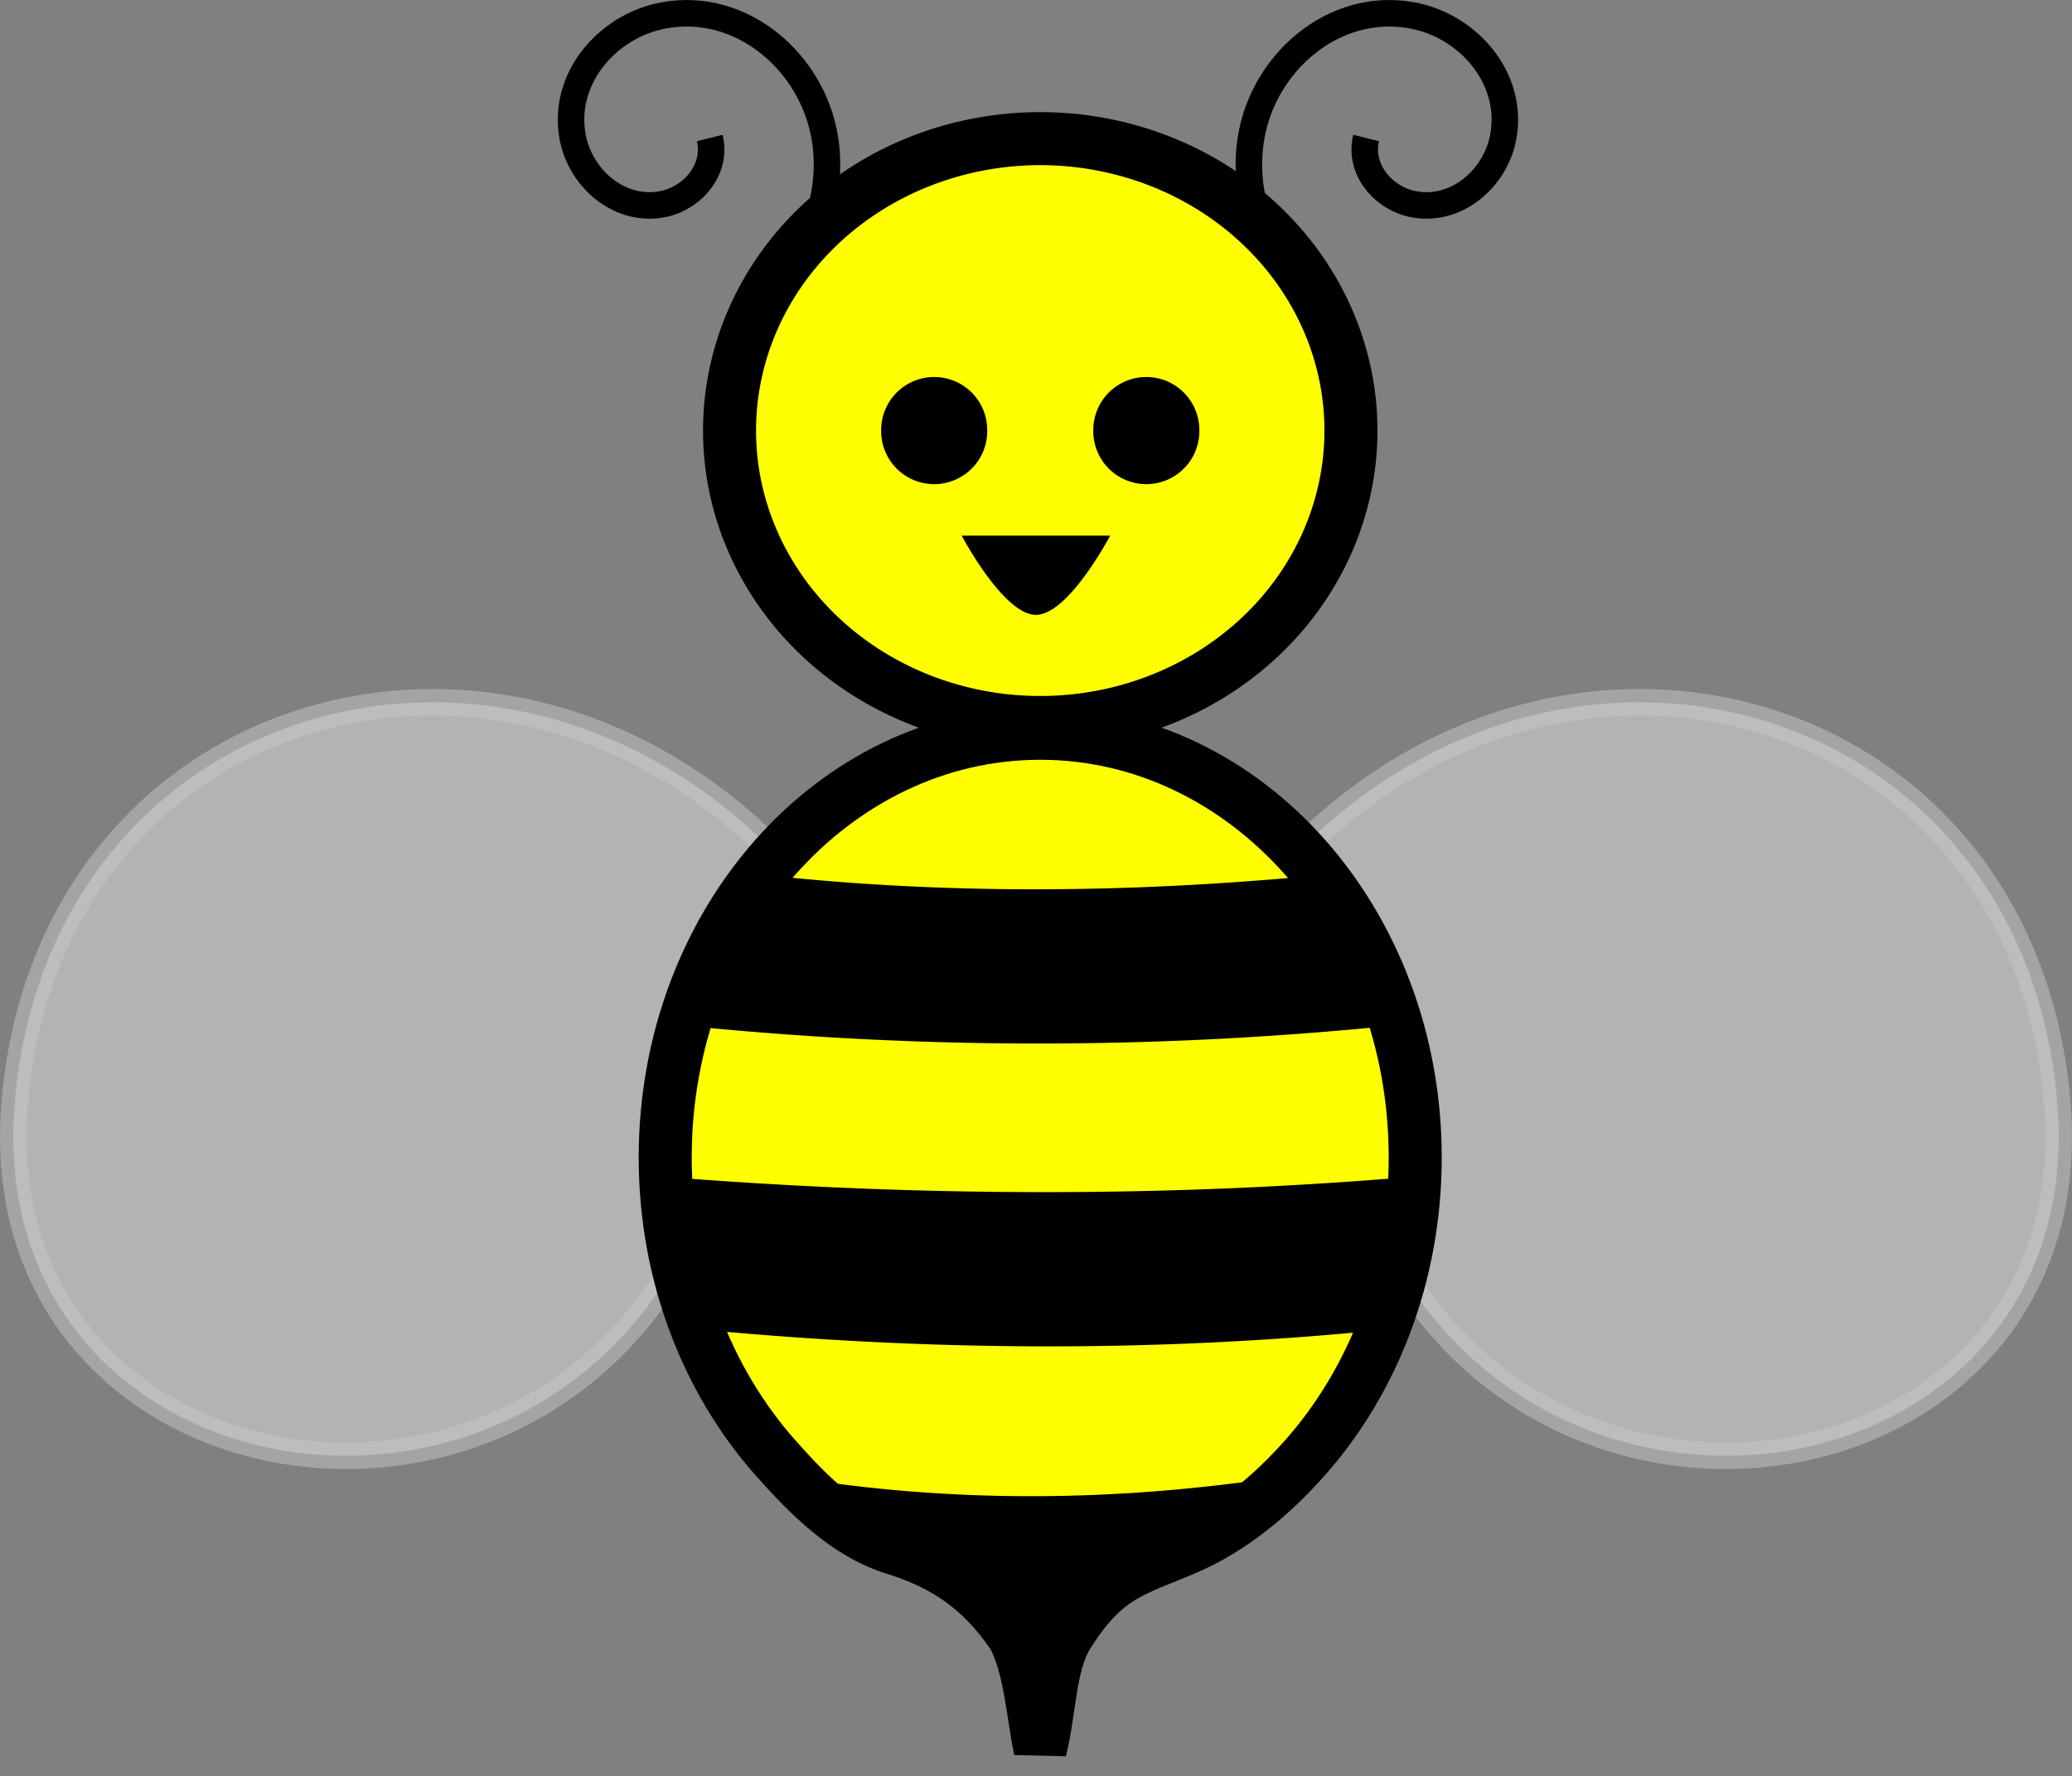
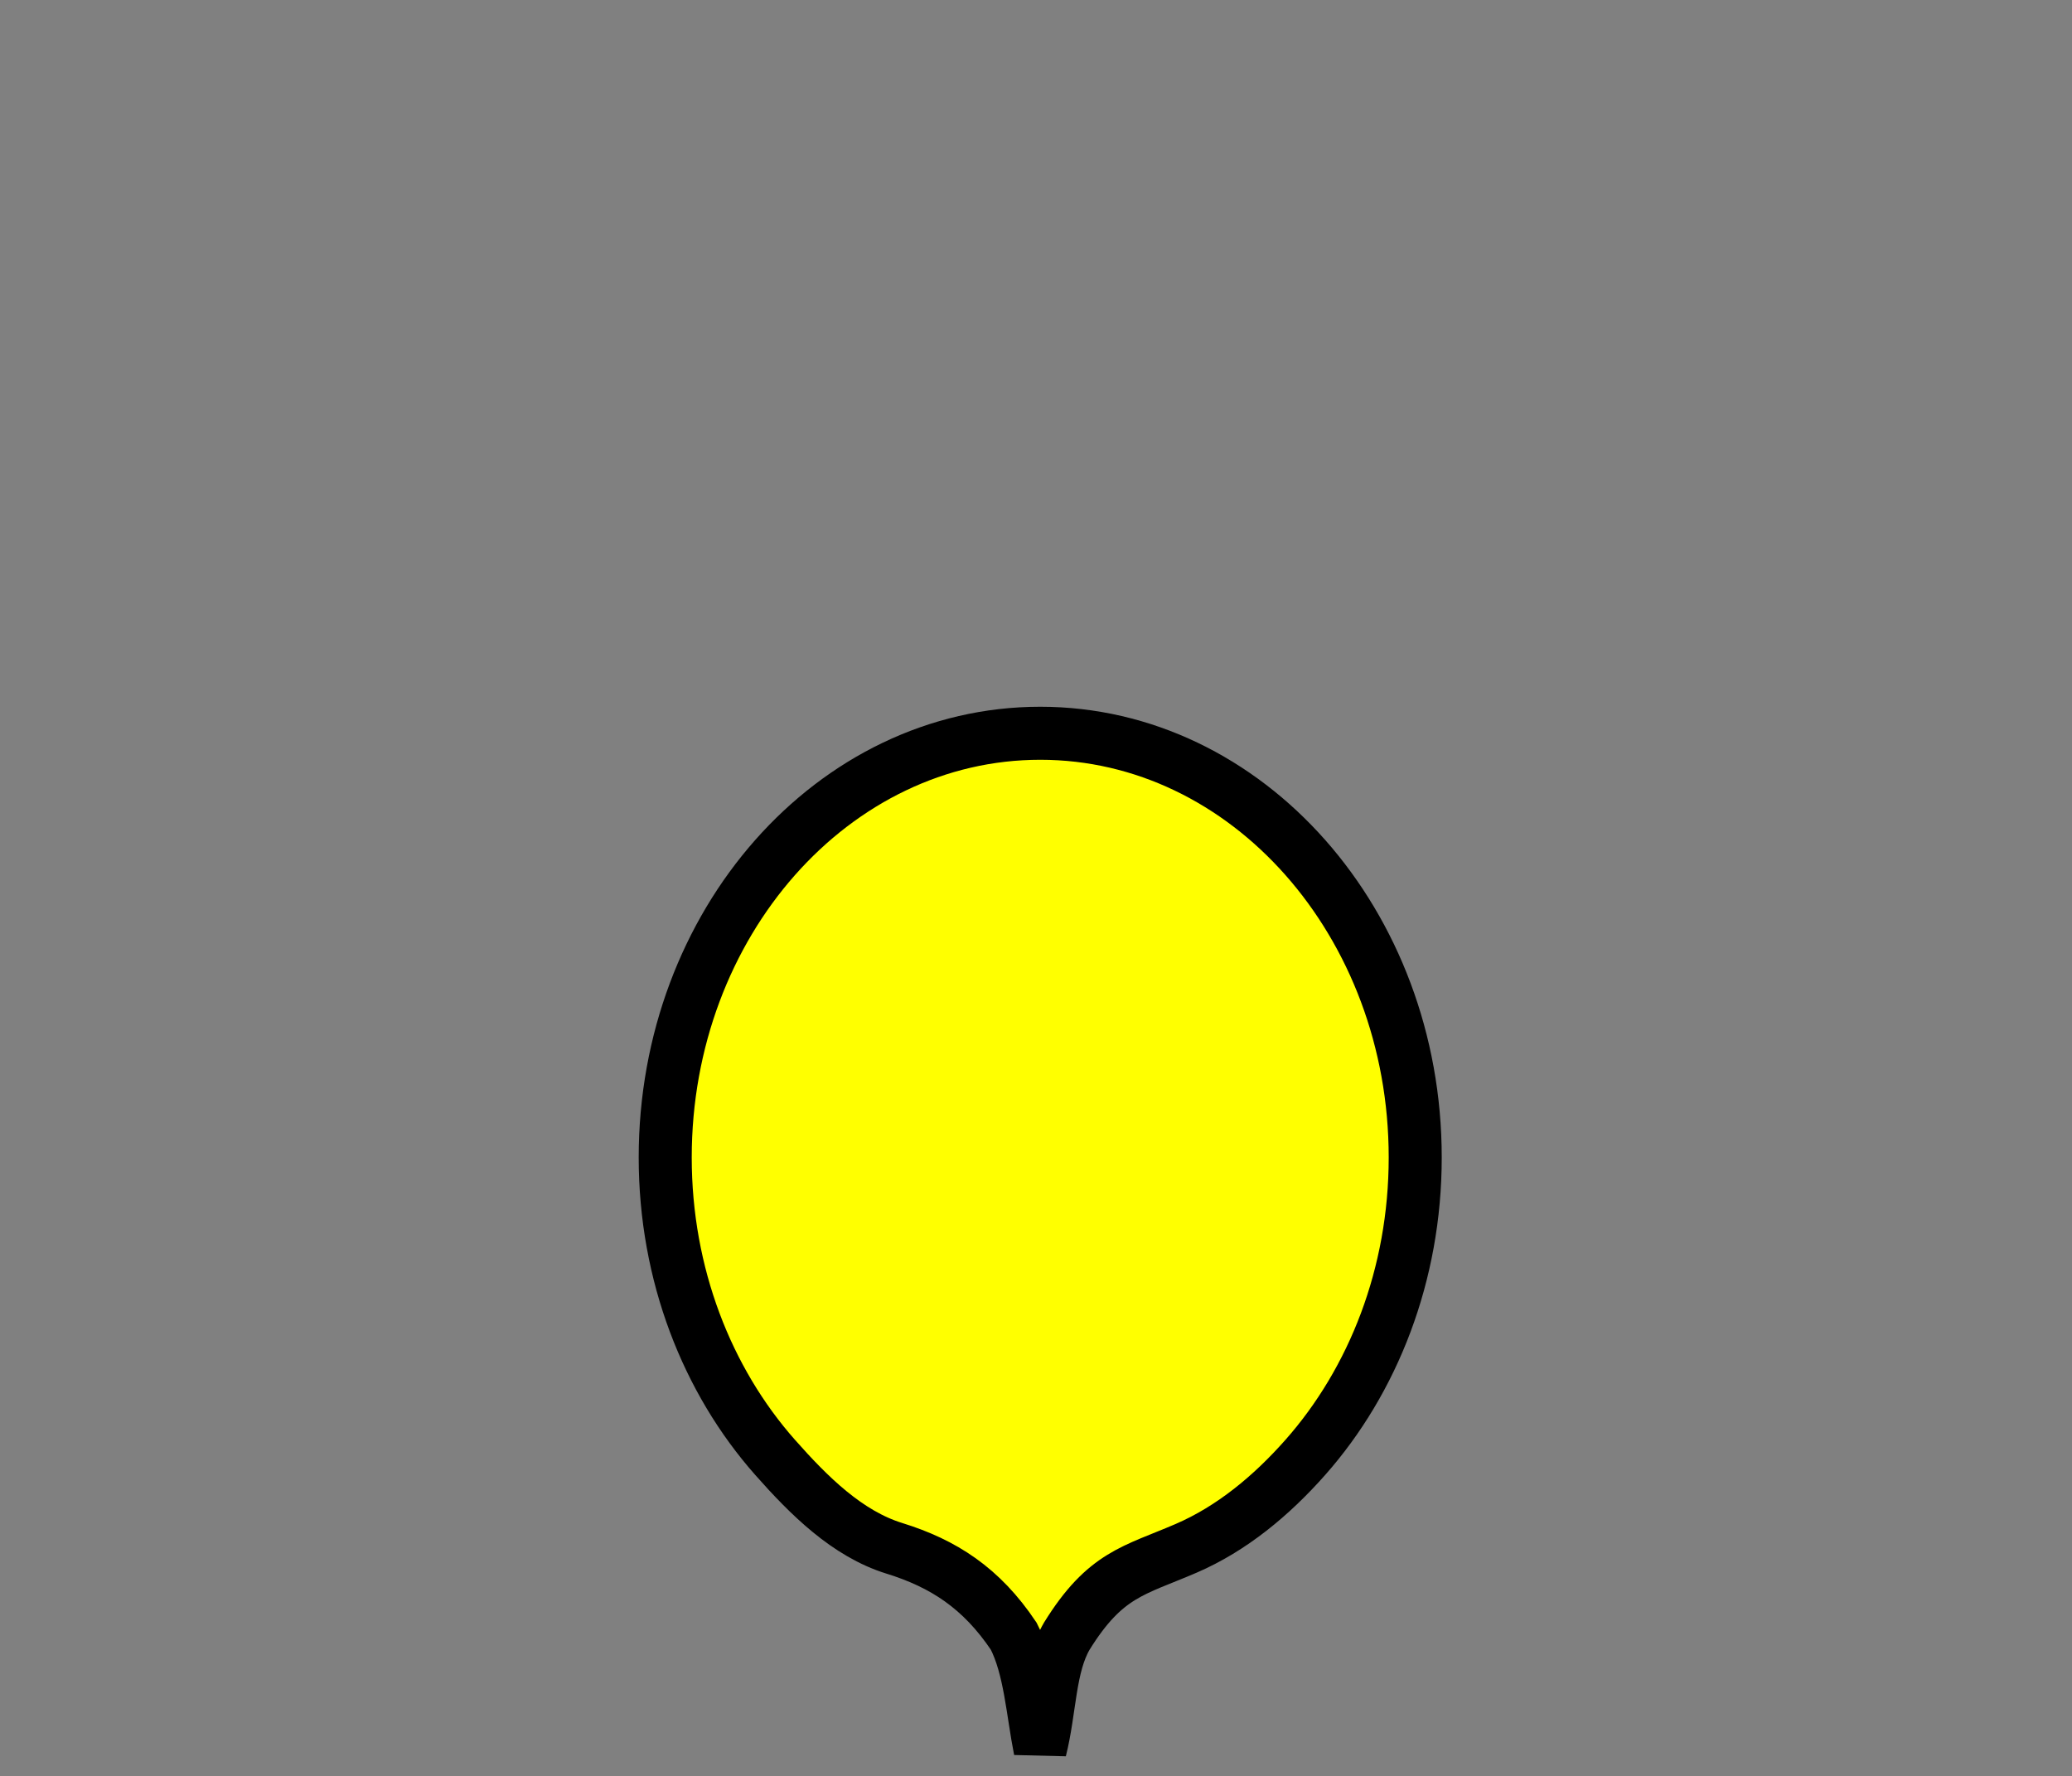
<svg xmlns="http://www.w3.org/2000/svg" viewBox="0 0 390.72 334.99" version="1.0">
  <rect x="0" y="0" width="390.72" height="334.99" fill="#808080" stroke="none" />
-   <path d="M263.57 238.915c35.42 59.829 129.66 40.571 124.44-30.055-5.582-75.36-89.76-101.35-142.54-48.96-6.64 8.04-2.25 7.75-3.14 11.67M127.15 238.915C91.73 298.744-2.52 279.486 2.71 208.86c5.58-75.36 89.75-101.35 142.53-48.96 6.65 8.04 2.25 7.75 3.14 11.67" opacity=".5" fill-rule="evenodd" stroke="#c8c8c8" stroke-width="5" fill="#e6e6e6" />
  <path d="M223.68 291.986c8.6-3.713 16.07-9.91 22.47-17.15s11.58-15.86 15.16-25.43 5.56-20.09 5.56-31.126c0-44.16-31.68-80-70.71-80-39.04 0-70.72 35.84-70.72 80 0 11.036 1.98 21.556 5.56 31.126s8.76 18.19 15.16 25.43 13.61 14.402 22.48 17.15c9.29 2.879 16.44 7.495 22.52 16.576 3.09 5.953 3.56 14.286 4.98 21.429 1.91-7.62 1.69-15.714 5.02-21.429 7.27-11.737 12.67-12.327 22.52-16.576z" stroke="#000" stroke-width="10" fill="#ff0" />
-   <path d="M254.75 81.2a58.59 55.054 0 11-117.18 0 58.59 55.054 0 11117.18 0z" stroke="#000" stroke-width="10" fill="#ff0" />
-   <path d="M133.832 26.025c1.44 5.8-3.08 11.19-8.58 12.41-8.18 1.8-15.68-4.59-17.23-12.41-2.2-11.14 6.54-21.23 17.23-23.14 14.74-2.65 27.97 8.95 30.29 23.14.95 5.78.2 11.77-2.01 17.18M257.62 26.025c-1.44 5.8 3.08 11.19 8.58 12.41 8.18 1.8 15.68-4.59 17.23-12.41 2.2-11.14-6.54-21.23-17.23-23.14-14.74-2.65-27.97 8.95-30.29 23.14-.95 5.78-.2 11.77 2.01 17.18" stroke="#000" stroke-width="5" fill="none" />
-   <path d="M142.87 164.85c36 4.06 72 3.55 108 0l8 18.09 2 10.64c-43.33 4.27-86.66 4.3-130 0 0 0-2 12.77-2 0s6-12.77 6-12.77l8-15.96zM125.8 221.959c45.77 3.61 92.33 4.006 140 0l-6 18.09 2 10.64c-43.83 4.462-87.12 4.107-130 0 0 0-2 12.769-2 0V237.92l-4-15.961zM151.8 278.942c28.93 4.442 57.86 4.127 86.79 0l-1.29 7.721-17.64 6.355-23.57 15.929c3.5-.098-30.72-19.119-28.86-14.769l-15.43-15.236zM186.164 81.2a10.002 10.002 0 11-20.003 0 10.002 10.002 0 1120.003 0zM226.164 81.2a10.002 10.002 0 11-20.003 0 10.002 10.002 0 1120.003 0zM181.35 101.01s7.86 14.94 14 14.94 14-14.94 14-14.94" />
</svg>